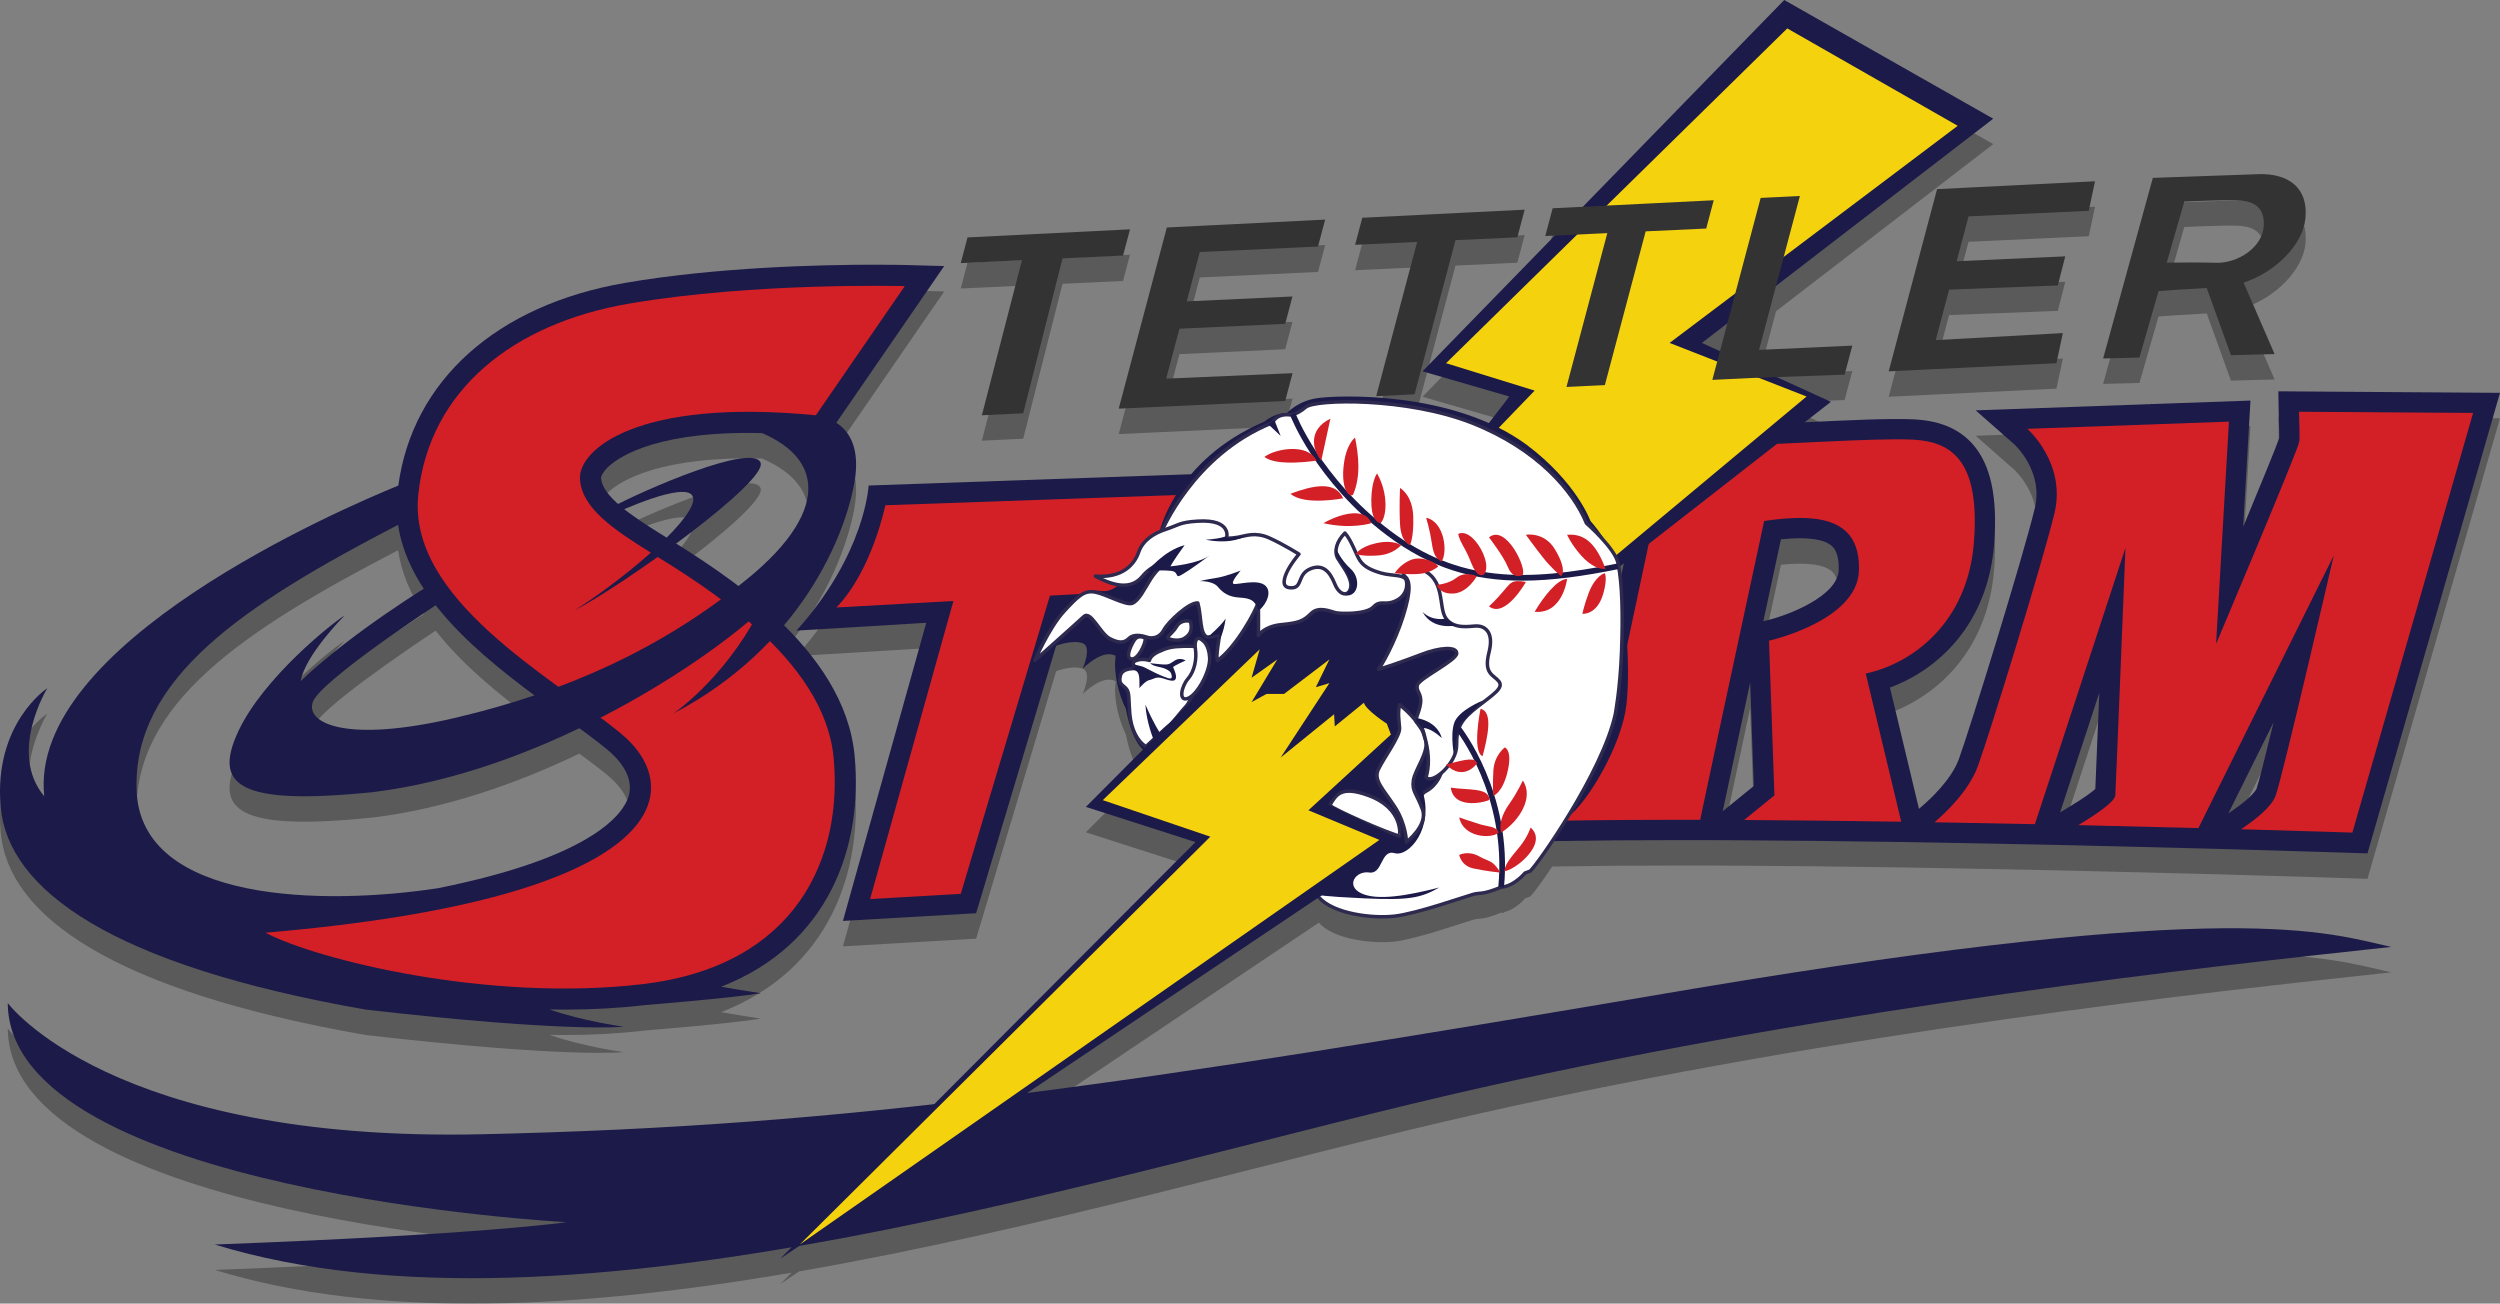
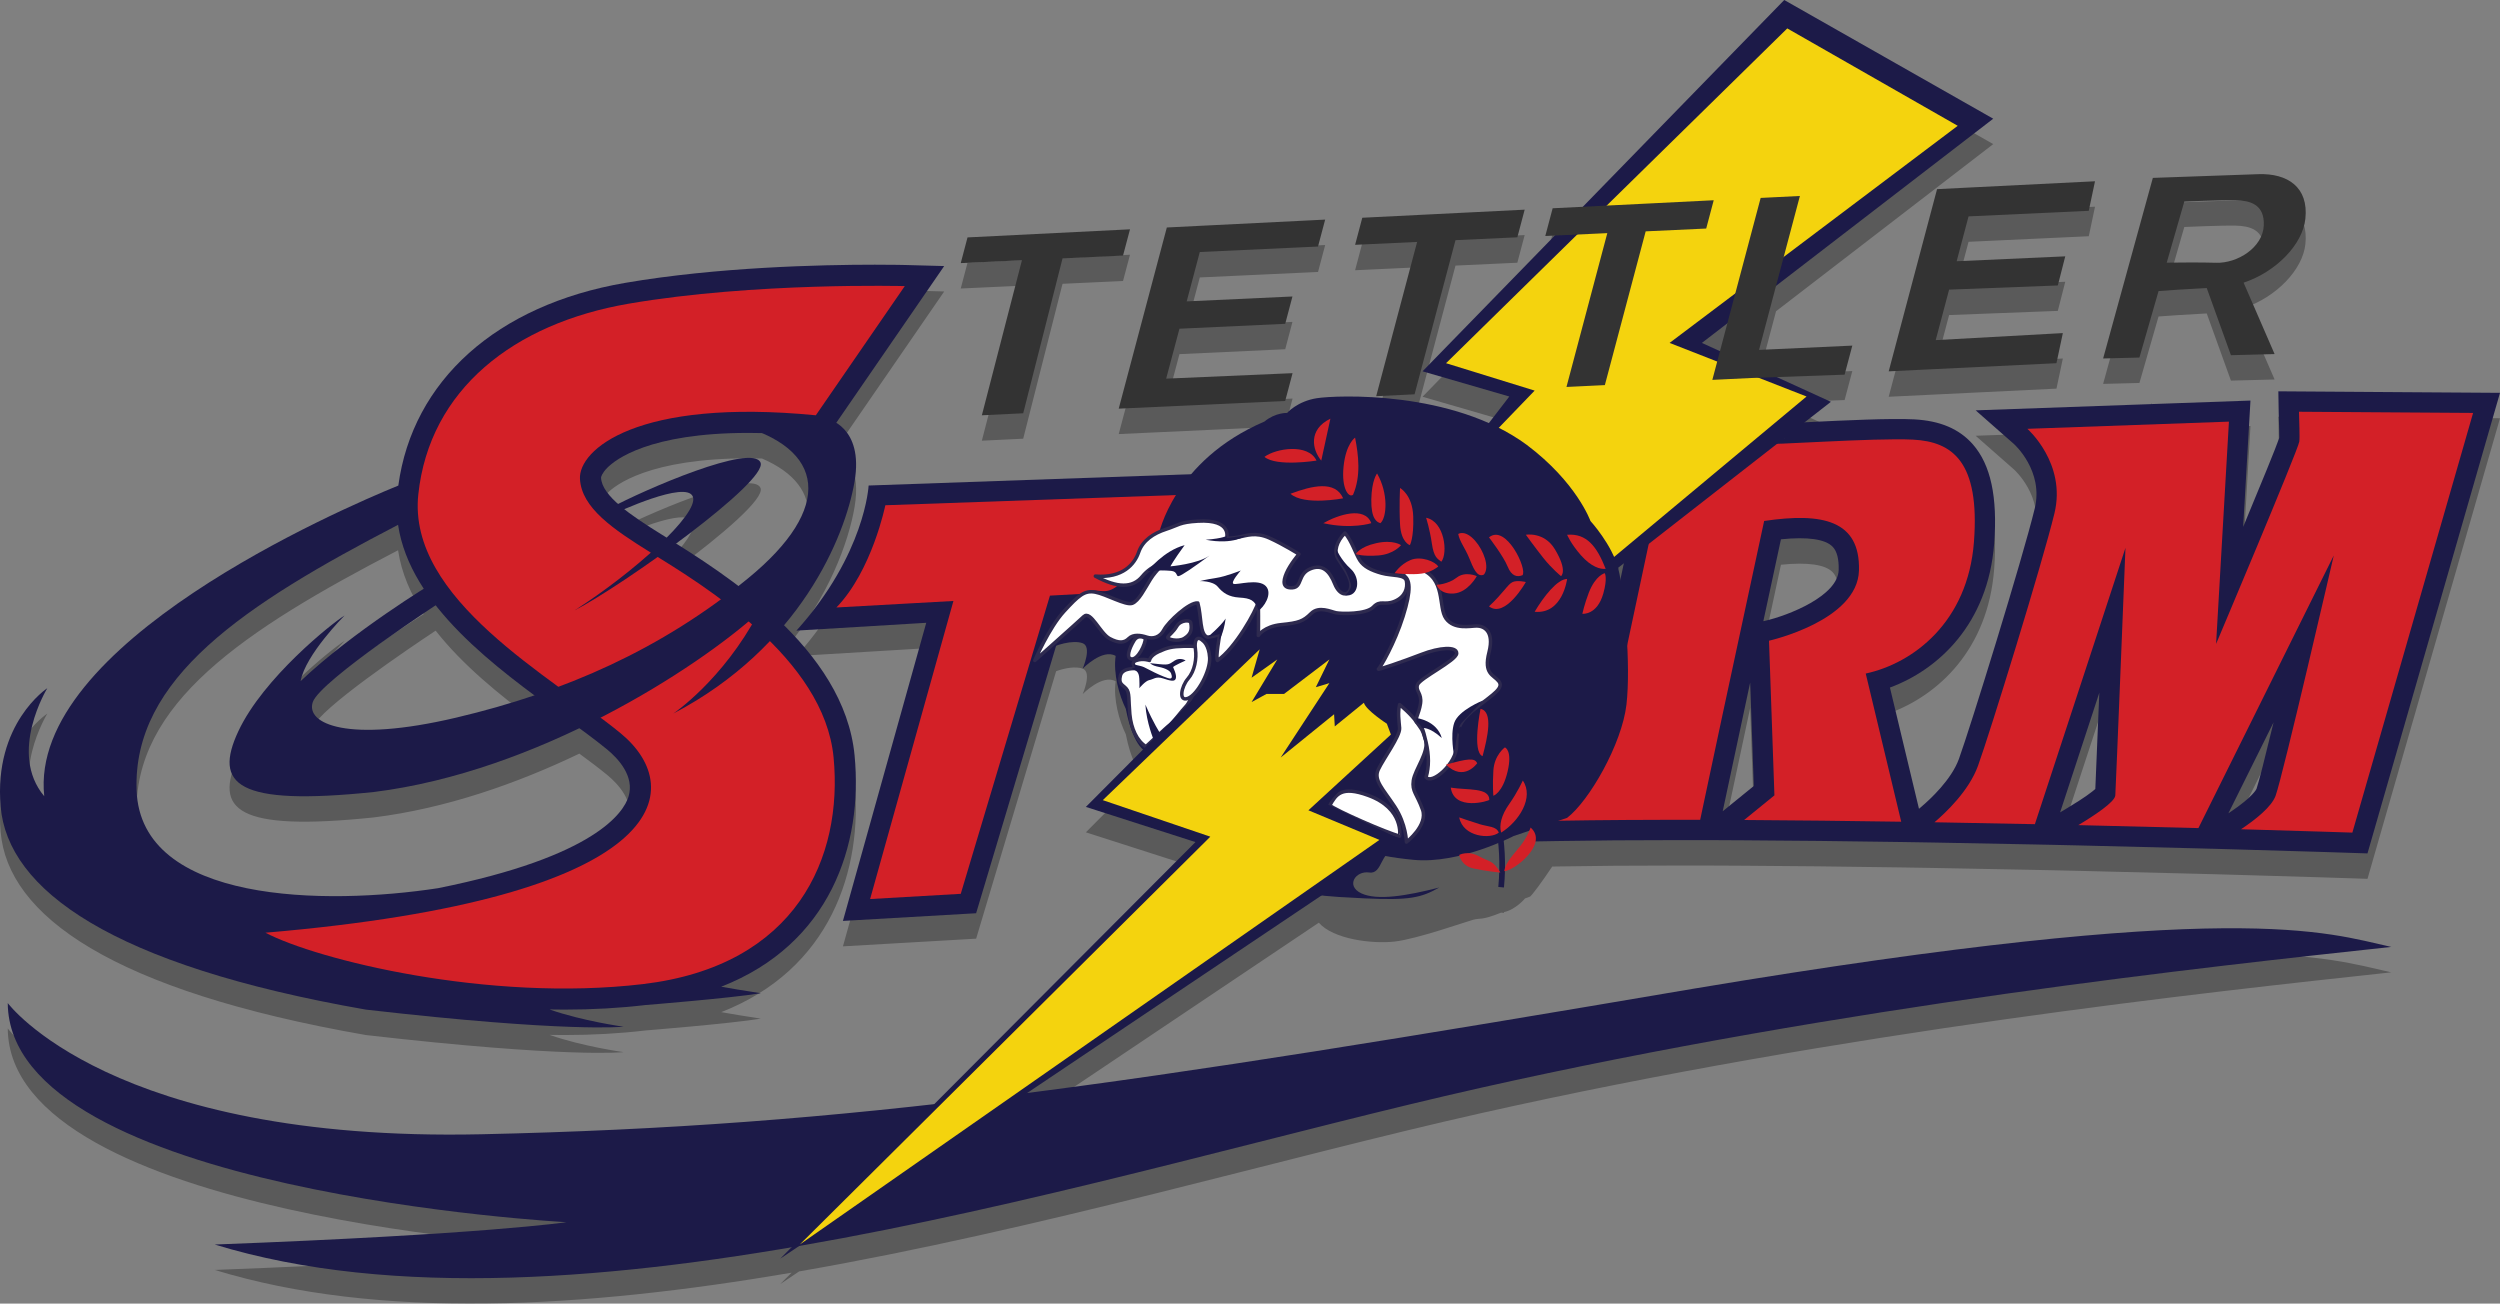
<svg xmlns="http://www.w3.org/2000/svg" version="1.1" id="Layer_2_1_" x="0px" y="0px" width="393.512px" height="205.193px" viewBox="237.544 48 393.512 205.193" enable-background="new 237.544 48 393.512 205.193" xml:space="preserve">
  <rect x="237.544" y="48" width="393.512" height="205.193" fill="#808080" stroke="none" />
  <path opacity="0.3" d="M504.283,207.598c-43.965,7.476-76.52,12.8-105.064,16.446l45.914-30.81c0,0.001,0,0.001,0,0.001  c2.281,2.618,8.422,3.368,11.936,2.969c3.512-0.398,11.178-3.113,12.375-3.434c1.199-0.319,1.199,0.16,4.385-1.117l0,0l0.447,0.042  c0.004-0.043,0.006-0.085,0.01-0.128c1.854-0.395,3.303-2.15,3.303-2.15s0,0,0.799-0.291c0.369-0.309,1.742-2.118,3.482-4.725  l0.805-0.015c5.625-0.1,12.111-0.149,19.283-0.149l5.789,0.008h0.002l4.313,0.023c7.537,0.043,15.846,0.133,24.695,0.268  l2.307,0.037l2.926,0.049c5.377,0.092,10.676,0.193,15.789,0.301l2.365,0.049l0.004-0.001l4.461,0.101  c6.846,0.155,13.234,0.316,18.893,0.466l2.039,0.056v-0.004l4.666,0.133c10.723,0.299,17.502,0.527,17.508,0.527l2.486,0.082  l20.857-72.497l-16.949-0.116l0.012-0.056l-0.027,0.056l-17.926-0.124l0.055,3.272c0.008,0.383,0.023,0.864,0.037,1.377  c0.023,0.787,0.066,2.197,0.053,2.682c-0.459,1.37-2.852,7.214-5.682,14.013l1.15-19.888l-15.578,0.554l0.008-0.157l-0.051,0.16  l-27.635,0.983l6.033,5.305c0.047,0.042,4.705,4.222,3.264,10.154c-1.957,8.041-10.113,34.378-11.93,39.404  c-1.188,3.281-4.535,6.364-5.916,7.538l-0.373,0.317l-4.57-19.085c7.545-2.785,15.443-9.941,16.408-22.691  c0.553-7.296-0.549-12.399-3.363-15.597c-2.139-2.432-5.162-3.714-9.24-3.926c-3.695-0.192-11.068,0.162-16.703,0.436  c-0.18,0.009-0.355,0.017-0.533,0.026l4.137-3.226l-8.527-3.892l10.684-0.381l1.215-4.573l-14.682,0.674l2.676-10.083l34.186-26.308  L518.391,52l-31.701,32.546l-4.752,0.236l-1.158,4.367l1.494-0.069l-20.814,21.369l13.658,3.965l-3.219,4.186  c-11.139-4.95-24.5-4.322-27.082-3.919c-3.066,0.479-4.676,2.318-4.676,2.318s-1.838-0.082-3.566,1.355  c-5.352,2.294-9.025,5.354-11.531,8.29l-50.773,1.781c0,0-0.51,10.77-11.361,22.837l20.432-1.229l-13.115,46.925l20.965-1.208  l12.592-42.101c1.436-0.526,3.133-0.788,4.18-0.403c1.518,0.559,0,4.003,0,4.003s3.115-3.204,5.191-2.006  c-0.4,2.794,0.559,6.228,1.596,8.332c0.809,4.11,1.965,5.754,2.705,6.409l-8.988,9.027l17.248,5.535l-41.121,41.256  c-24.189,2.717-46.256,4.188-71.303,4.736c-58.341,1.278-74.525-20.652-74.525-20.652c0.213,29.809,87.939,34.492,87.939,34.492  s-12.775,1.916-55.362,3.515c25.869,7.919,58.01,6.032,90.799,0.435l-1.795,1.801l2.984-2.004  c37.811-6.556,76.395-17.949,107.143-24.865c57.746-12.988,114.936-19.122,143.467-22.21  C603.719,198.813,589.879,193.277,504.283,207.598z M563.037,179.14l-1.223,0.732l6.172-18.826  c-0.283,6.975-0.533,12.98-0.629,15.146C566.865,176.63,565.686,177.552,563.037,179.14z M588.521,179.873l-0.215,0.142  l7.113-14.324c-1.324,5.462-2.363,9.576-2.688,10.477C592.729,176.181,592.225,177.399,588.521,179.873z M505.428,105.977  l4.012-3.087l-1.164,4.387L505.428,105.977z M492.615,143.167c-0.014-0.072-0.027-0.136-0.039-0.206  c-0.066-0.589-0.146-1.143-0.236-1.663l0.805-0.628L492.615,143.167z M517.873,136.89c4.211-0.429,6.973-0.027,8.131,1.163  c0.684,0.701,1.004,1.934,0.957,3.663c-0.109,4.087-7.906,7.171-11.662,8.022l-0.197,0.043  C515.938,145.893,516.857,141.61,517.873,136.89z M518.412,120.959L518.412,120.959c0.02,0.066,0.047,0.127,0.061,0.196  C518.457,121.089,518.432,121.025,518.412,120.959z M508.707,179.698c0.885-4.184,2.246-10.574,4.322-20.263l0.57,16.286  L508.707,179.698z M295.136,210.92c31.78,3.649,40.563,2.69,40.563,2.69s-6.441-0.884-11.65-2.715  c0.779,0.015,1.563,0.024,2.346,0.024c4.426,0,8.707-0.241,12.729-0.718c0,0,13.271-1.063,18.18-1.861  c-2.664-0.406-4.697-0.748-6.24-1.025c17.154-6.695,22.338-22.33,20.998-36.392c-0.764-8.022-5.434-14.89-11.105-20.501  c7.047-8.381,10.172-17.178,11.102-22.621c0.988-5.794-1.254-8.25-2.877-9.251l16.984-24.671l-6.115-0.167  c0,0-1.793-0.048-4.809-0.048c-8.463,0-24.822,0.372-39.307,2.864c-20.205,3.477-33.447,15.372-35.692,31.903  c-9.113,3.72-58.336,24.969-55.729,48.906c-5.749-6.845,0.479-17.013,0.479-17.013s-8.464,5.537-7.346,18.632  S255.052,203.917,295.136,210.92z M321.662,161.454c-3.988,1.347-8.09,2.507-12.313,3.504c-17.14,4.046-23.741,0.958-22.569-2.449  c1.002-2.916,15.244-12.526,19.338-15.243C310.349,152.668,316.176,157.379,321.662,161.454z M342.328,136.535l-0.588-0.366  c-2.182-1.356-4.268-2.698-5.934-4.019c3.07-1.322,10.059-4.059,10.805-1.949c0.416,1.178-1.299,3.592-4.129,6.43  C342.434,136.6,342.379,136.565,342.328,136.535z M355.297,143.026c-0.506,0.414-1.018,0.81-1.527,1.211  c-3.52-2.68-6.979-4.914-9.797-6.679c7.35-5.436,13.93-11.098,13.285-12.74c-1.186-2.86-15.736,3.158-22.428,6.509  c-1.58-1.402-2.609-2.78-2.68-4.125c-0.006-0.144,0.166-0.737,0.971-1.558c1.262-1.291,6.594-5.502,22.232-5.502  c0.695,0,1.41,0.012,2.133,0.029C367.719,124.563,367.346,133.159,355.297,143.026z M300.202,134.611  c0.532,3.576,1.992,6.925,4.042,10.056c-3.359,2.114-12.684,8.188-19.381,14.542c0.746-4.152,6.92-10.327,6.92-10.327  c-1.917,1.17-12.775,9.793-16.715,18.205c-3.938,8.41-0.319,11.818,21.293,9.582c11.351-1.406,22.555-5.336,32.377-10.047  c1.598,1.174,3.096,2.301,4.373,3.35c1.686,1.388,4.365,4.195,3.359,7.434c-0.766,2.46-5.184,9.422-29.964,14.397  c-17.638,2.707-46.822,2.46-47.461-15.401C258.417,158.797,275.895,147.231,300.202,134.611z M413.635,116.324l6.471-24.363  l1.104-4.154l6.301-0.314l16.662-0.829l1.959-0.097l-1.125,4.241l-1.959,0.091l-6.35,0.294l-10.299,0.477l-2.063,7.77l16.646-0.771  l-1.139,4.302l-16.648,0.771l-2.09,7.858L441,110.738l-1.162,4.379L413.635,116.324z M460.605,90.083l-9.762,0.453l1.131-4.262  l9.771-0.486l6.047-0.301l9.742-0.485l-1.154,4.351l-9.734,0.452l-6.443,24.263l-6.041,0.293L460.605,90.083z M547.404,86.06  l-1.873,7.061l17.094-0.77l-1.172,4.584l-17.109,0.655l-2.109,7.947l20.012-1.106l-1.006,4.741l-20.23,0.981l-6.176,0.299  l1.213-4.571l5.184-19.533l1.217-4.576l6.178-0.308l18.684-0.929l-0.984,4.649L547.404,86.06z M398.402,92.967l-9.631,0.446  l1.064-4.044l25.576-1.272l-1.098,4.134l-9.521,0.44l-6.191,24.382l-6.508,0.314L398.402,92.967z M577.311,97.815  c1.572-0.12,4.189-0.302,7.584-0.477l3.809,10.572l6.873-0.177l-4.879-11.241c5.162-1.716,9.295-6.036,9.723-10.051  c0.533-5.004-2.82-7.186-7.4-7.026C588.441,79.575,576.412,80,576.412,80l-7.826,28.426l5.713-0.146L577.311,97.815z   M581.363,83.727c0,0,6.016-0.267,8.092-0.213s4.578,0.532,4.418,3.992s-4.152,5.962-7.506,5.855  c-2.424-0.077-5.982-0.042-7.771-0.017L581.363,83.727z" />
  <path fill="#1C1A48" d="M238.764,205.886c0,0,16.184,21.931,74.525,20.652c58.34-1.277,100.498-7.554,190.994-22.94  c85.596-14.32,99.436-8.784,109.656-6.549c-28.531,3.088-85.721,9.222-143.467,22.21c-57.748,12.988-143.131,41.775-199.131,24.634  c42.586-1.599,55.362-3.515,55.362-3.515S238.977,235.694,238.764,205.886z" />
  <path fill="#1C1A48" d="M342.328,132.535l-0.588-0.366c-4.969-3.089-9.439-6.101-9.59-8.967c-0.006-0.144,0.166-0.737,0.971-1.558  c1.262-1.291,6.594-5.502,22.232-5.502c3.191,0,6.652,0.179,10.285,0.532l1.949,0.189l18.576-26.983l-6.115-0.167  c0,0-1.793-0.048-4.809-0.048c-8.463,0-24.822,0.372-39.307,2.864c-20.205,3.477-33.447,15.372-35.692,31.903  c-9.113,3.72-58.336,24.969-55.729,48.906c-5.749-6.845,0.479-17.013,0.479-17.013s-8.464,5.537-7.346,18.632  s17.406,24.96,57.49,31.963c31.78,3.649,40.563,2.69,40.563,2.69s-6.441-0.884-11.65-2.715c0.779,0.015,1.563,0.024,2.346,0.024l0,0  c4.426,0,8.707-0.241,12.729-0.718c0,0,13.271-1.063,18.18-1.861c-2.664-0.406-4.697-0.748-6.24-1.025  c17.154-6.695,22.338-22.33,20.998-36.392C370.449,149.998,351.455,138.202,342.328,132.535z M259.045,172.401  c-0.629-17.604,16.85-29.17,41.156-41.791c1.889,12.687,15.439,22.511,25.662,29.914c2.688,1.948,5.227,3.787,7.248,5.447  c1.686,1.388,4.365,4.195,3.359,7.434c-0.766,2.46-5.184,9.422-29.964,14.397C288.869,190.51,259.684,190.263,259.045,172.401z" />
  <path fill="#1C1A48" d="M614.107,109.718l0.012-0.056l-0.027,0.056l-17.926-0.124l0.055,3.272c0.008,0.383,0.023,0.864,0.037,1.377  c0.023,0.787,0.066,2.197,0.053,2.682c-0.459,1.37-2.852,7.214-5.682,14.013l1.15-19.888l-15.578,0.554l0.008-0.157l-0.051,0.16  l-27.635,0.983l6.033,5.305c0.047,0.042,4.705,4.222,3.264,10.154c-1.957,8.041-10.113,34.378-11.93,39.404  c-1.188,3.281-4.535,6.364-5.916,7.538l-0.373,0.317l-4.57-19.085c7.545-2.785,15.443-9.941,16.408-22.691  c0.553-7.296-0.549-12.399-3.363-15.597c-2.139-2.432-5.162-3.714-9.24-3.926c-3.695-0.192-11.068,0.162-16.703,0.436  c-2.76,0.133-5.143,0.25-6.146,0.25c-0.248-0.053-0.514-0.082-0.793-0.082c-1.578,0-9.623,1.387-13.008,1.983l-1.406,0.247  l-5.201,8.382l-5.715,26.878c-1.615,2.865-5.039,10.881-10.215,23.909l-1.768,4.456l4.793-0.084  c5.625-0.1,12.111-0.149,19.283-0.149l5.789,0.008h0.002l4.313,0.023c7.537,0.043,15.846,0.133,24.695,0.268l2.307,0.037  l2.926,0.049c5.377,0.092,10.676,0.193,15.789,0.301l2.365,0.049l0.004-0.001l4.461,0.101c6.846,0.155,13.234,0.316,18.893,0.466  l2.039,0.056v-0.004l4.666,0.133c10.723,0.299,17.502,0.527,17.508,0.527l2.486,0.082l20.857-72.497L614.107,109.718z   M517.873,132.89c4.211-0.429,6.973-0.027,8.131,1.163c0.684,0.701,1.004,1.934,0.957,3.663c-0.109,4.087-7.906,7.171-11.662,8.022  l-0.197,0.043C515.938,141.893,516.857,137.61,517.873,132.89z M518.473,117.155c-0.15-0.656-0.506-1.28-1.045-1.746  C517.918,115.825,518.314,116.416,518.473,117.155z M508.707,175.698c0.885-4.184,2.246-10.574,4.322-20.263l0.57,16.286  L508.707,175.698z M563.037,175.14l-1.223,0.732l6.172-18.826c-0.283,6.974-0.533,12.98-0.629,15.145  C566.865,172.63,565.686,173.552,563.037,175.14z M588.521,175.873l-0.215,0.142l7.113-14.324  c-1.324,5.462-2.363,9.576-2.688,10.477C592.729,172.181,592.225,173.399,588.521,175.873z" />
  <path fill="#1C1A48" d="M362.908,147.261l20.432-1.229l-13.115,46.925l20.965-1.208l14.037-46.932  c19.641-1.086,21.186-1.159,21.186-1.161l2.523-0.005l5.014-21.322l-59.68,2.094C374.27,124.424,373.76,135.193,362.908,147.261z" />
  <path fill="#D32027" d="M548.254,133.293c0.957-12.653-3.406-15.772-9.582-16.092c-6.174-0.319-23.316,0.958-23.316,0.639  s-12.615,1.902-12.615,1.902l-4.152,6.695l-5.703,26.812c0,0-1.324,1.427-10.266,23.943c6.863-0.119,14.51-0.162,22.539-0.146  c1.469-6.966,4.363-20.547,10.07-47.042c9.154-1.354,15.139-0.134,14.926,7.796c-0.213,7.931-14.16,11.053-14.16,11.053  l0.852,24.342l-4.768,3.878c8.098,0.046,16.465,0.144,24.727,0.27c-1.182-4.939-2.947-12.3-5.586-23.323  C538.672,152.408,547.295,145.946,548.254,133.293z" />
  <path fill="#D32027" d="M599.416,112.811c0.023,1.369,0.148,4.035,0.047,4.708c-0.215,1.385-13.096,31.834-13.096,31.834  l2.021-34.985l-31.725,1.13c0,0,6.176,5.43,4.26,13.307c-1.916,7.878-10.115,34.44-12.031,39.737  c-1.42,3.928-5.061,7.369-6.854,8.887c5.385,0.092,10.688,0.193,15.807,0.301l14.258-43.495c0,0-1.49,37.254-1.598,38.961  c-0.064,1.035-3.291,3.163-5.826,4.683c6.852,0.155,13.244,0.315,18.906,0.467l21.307-42.916c0,0-7.984,34.577-9.156,37.825  c-0.635,1.762-3.213,3.786-5.441,5.273c10.734,0.301,17.523,0.529,17.523,0.529l19.004-66.06L599.416,112.811z" />
  <path fill="#D32027" d="M369.199,143.62c6.951-0.387,13.055-0.726,18.418-1.024l-13.113,46.917l14.268-0.821l14.039-46.938  c23.305-1.29,23.596-1.29,23.596-1.29l3.479-14.794l-52.986,1.859C376.898,127.528,374.824,137.802,369.199,143.62z" />
  <path fill="#D32027" d="M339.984,134.99c-5.963-3.709-10.914-7.063-11.152-11.614c-0.24-4.551,8.941-12.75,37.129-10.009  l13.998-20.333c0,0-23.66-0.639-43.463,2.769c-18.074,3.11-31.352,13.498-33.109,30.021c-1.756,16.523,21.08,28.746,31.832,37.583  c10.754,8.836,7.881,25.977-55.892,31.406c8.092,4.258,35.132,10.965,59.406,8.09c24.273-2.874,31.512-20.014,30.023-35.664  C367.266,151.589,348.225,140.114,339.984,134.99z" />
  <polygon fill="#1C1A48" points="551.287,66.685 518.391,48 461.459,106.448 475.117,110.413 470.348,116.616 481.66,139.904   489.645,139.4 525.736,111.247 505.428,101.977 " />
  <polygon fill="#F4D30E" points="465.156,105.17 518.869,52.472 545.697,67.802 500.346,101.977 521.904,110.413 489.836,137.145   471.971,116.882 479.105,109.482 " />
  <polygon fill="#333333" points="444.172,82.664 427.51,83.492 421.209,83.807 420.105,87.961 413.635,112.324 439.838,111.117   441,106.738 421.105,107.6 423.195,99.741 439.844,98.97 440.982,94.668 424.336,95.439 426.398,87.669 426.398,87.669   436.697,87.192 443.047,86.898 445.006,86.807 446.131,82.566 " />
  <polygon fill="#333333" points="461.746,81.788 451.975,82.274 450.844,86.536 460.605,86.083 454.162,110.361 460.203,110.067   466.646,85.804 476.381,85.353 477.535,81.002 467.793,81.487 " />
  <polygon fill="#333333" points="566.324,81.183 567.309,76.533 548.625,77.462 542.447,77.771 541.23,82.347 536.047,101.879   534.834,106.451 541.01,106.151 561.24,105.17 562.246,100.43 542.234,101.536 544.344,93.589 561.453,92.934 562.625,88.35   545.531,89.12 547.404,82.06 " />
  <polygon fill="#333333" points="497.754,79.996 491.709,80.296 481.938,80.782 480.779,85.149 490.541,84.696 484.113,108.909   490.156,108.617 496.582,84.416 506.109,83.974 507.291,79.52 " />
  <polygon fill="#333333" points="519.662,83.346 520.857,78.846 514.68,79.153 513.49,83.632 507.074,107.795 513.25,107.496   527.893,106.974 529.107,102.401 514.426,103.075 " />
  <polygon fill="#333333" points="415.412,84.096 389.836,85.369 388.771,89.413 398.402,88.967 392.094,113.367 398.602,113.053   404.793,88.671 414.314,88.23 " />
  <path fill="#333333" d="M593.02,75.415C588.441,75.575,576.412,76,576.412,76l-7.826,28.426l5.713-0.146l3.012-10.465  c1.572-0.12,4.189-0.302,7.584-0.477l3.809,10.572l6.873-0.177l-4.879-11.241c5.162-1.716,9.295-6.036,9.723-10.051  C600.953,77.438,597.6,75.255,593.02,75.415z M586.367,89.361c-2.424-0.077-5.982-0.042-7.771-0.017l2.768-9.617  c0,0,6.016-0.267,8.092-0.213s4.578,0.532,4.418,3.992S589.721,89.468,586.367,89.361z" />
  <path fill="#1C1A48" d="M418.174,166.413c0,0-2.148-0.346-3.426-6.839c-1.037-2.104-1.996-5.537-1.596-8.332  c-2.076-1.198-5.191,2.006-5.191,2.006s1.518-3.444,0-4.003c-1.516-0.559-4.416,0.229-5.869,1.235  c2.916-6.238,7.279-7.463,7.279-7.463s-1.543-1.995,0-2.076c1.545-0.08,2.469,0.719,4.441-1.038  c1.975-1.757,4.654-2.353,4.654-2.353l1.463-5.397c0,0,2.299-11.653,16.645-17.801c1.729-1.437,3.566-1.355,3.566-1.355  s1.609-1.839,4.676-2.318c3.068-0.479,21.355-1.278,33.051,7.346c7.865,5.909,10.021,11.979,10.021,11.979s3.441,3.755,4.398,7.579  c0.959,3.82,1.99,15.096,1.271,21.324c-0.719,6.228-5.906,15.218-9.344,17.829l-8.426,2.865c0,0-8.529,4.457-15.781,3.738  s-8.529-1.676-16.355-5.589c-7.824-3.913-13.949-5.775-13.949-5.775L418.174,166.413z" />
-   <path fill="#FFFFFF" stroke="#2E2A4F" stroke-width="0.55" stroke-linecap="round" stroke-linejoin="round" stroke-miterlimit="10" d="  M491.801,160.425c-1.996,9.103-12.297,23.769-13.414,24.701c-0.799,0.291-0.799,0.291-0.799,0.291s-1.689,2.076-3.76,2.236  c-3.186,1.277-3.186,0.798-4.385,1.117c-1.197,0.32-8.863,3.035-12.375,3.434c-3.514,0.399-9.654-0.351-11.936-2.969  c-2.277-2.7,2.033-3.285,3.791-4.109c1.756-0.826,2.074-0.527,4.551-2.833c2.475-2.306,4.152-3.663,6.068-5.26  s0.738-3.581,2.484-4.507c1.748-0.923,2.336-2.799,2.336-2.799s0.742-3.035,0.793-4.213c0.055-1.178,1.57-5.94,1.57-5.94  s4.475-9.599,2.877-10.802c-1.598-1.203,0.389,1.268-3.158-1.525c-3.549-2.792-4.986-4.948-4.986-4.948s-0.99-1.907-2.533-1.832  c-1.539,0.075-6.529,0.816-7.564,0.952c-1.039,0.136-3.225,1.758-6.545,0.959c-3.318-0.798-6.102-1.252-9.387-2.475  c-3.287-1.223-6.381-2.103-6.381-2.103l-8.754-5.901c0,0,4.99-12.358,17.555-17.361c0.746-1.597,2.75-1.228,2.75-1.228  s0.977,0.056,2.467-1.221c1.49-1.278,15.922-1.571,26.221,2.501c10.297,4.072,15.934,10.757,17.963,15.757  c0,0,4.684,4.097,5.004,6.44c0.637,3.194,0.742,7.877,0.531,13.734C492.572,156.38,491.801,160.425,491.801,160.425z" />
  <path fill="#1C1A48" d="M444.852,188.851c0.318,0,0.508,0.24,7.52,0.559c7.012,0.32,8.85-0.073,11.723-1.714  c-5.109,1.315-9.82,2.099-12.297,0.908c-2.475-1.19-0.877-3.585,1.277-3.267c2.156,0.32,1.758-3.692,3.994-3.044  c2.234,0.649,6.227-3.972,4.391-9.767c-2.715,0.515-6.967,3.539-6.967,3.539s-3.813,1.154-6.207,3.537  c-2.396,2.381-4.871,3.568-5.352,4.213C442.455,184.459,444.852,188.851,444.852,188.851z" />
  <path fill="#FFFFFF" stroke="#2E2A4F" stroke-width="0.55" stroke-linecap="round" stroke-linejoin="round" stroke-miterlimit="10" d="  M424.969,146c0.25,1.24-0.053,1.88-1.01,2.483c-0.959,0.604-2.77,0.125-2.611-0.195c0.16-0.319,0.854-0.749,1.438-1.731  C423.371,145.573,424.879,145.561,424.969,146z" />
  <path fill="#FFFFFF" stroke="#2E2A4F" stroke-width="0.55" stroke-linecap="round" stroke-linejoin="round" stroke-miterlimit="10" d="  M417.834,148.483c0,0.923-1.152,3.325-2.145,3.241c-0.994-0.083-0.357-1.718,0.336-2.87  C416.717,147.703,417.834,148.483,417.834,148.483z" />
  <path fill="#FFFFFF" stroke="#2E2A4F" stroke-width="0.55" stroke-linecap="round" stroke-linejoin="round" stroke-miterlimit="10" d="  M417.922,165.515c-1.416-0.885-2.322-2.802-2.535-5.09c-0.211-2.288,0-3.406-0.586-4.044c-0.584-0.639-1.223-0.694-0.904-2.024  c0.32-1.33,2.502-1.107,2.502-1.107s-1.064-0.916,0-1.288c1.064-0.372,2.076,0,2.076,0s0.055-0.746,1.438-1.385  c1.383-0.639,2.123-0.798,3.939-0.851c1.816-0.053,2.291,0.052,2.555,0.639c0.268,0.586,0.479,1.564,0.32,2.885  c-0.16,1.32-1.795,5.225-2.459,5.891c-0.664,0.666-2.174,2.722-2.6,2.989C421.244,162.394,417.922,165.515,417.922,165.515z" />
  <path fill="#1C1A48" d="M419.168,164.524c0,0-1.174-2.77-1.334-5.616c1.334,3.062,2.268,4.419,2.268,4.419L419.168,164.524z" />
  <path fill="#FFFFFF" stroke="#2E2A4F" stroke-width="0.55" stroke-linecap="round" stroke-linejoin="round" stroke-miterlimit="10" d="  M426.885,148.854c-0.906-0.886-1.383-0.087-1.17,1.35s-0.107,3.406-1.172,4.631c-1.064,1.225-1.533,3.684,0,3.086  c1.531-0.596,3.516-4.312,3.408-6.388C427.844,149.458,426.885,148.854,426.885,148.854z" />
  <path fill="#FFFFFF" stroke="#2E2A4F" stroke-width="0.55" stroke-linecap="round" stroke-linejoin="round" stroke-miterlimit="10" d="  M452.916,173.196c-4.238-1.548-5.076-0.15-6.055,1.575c0.895,0.772,8.996,4.338,10.986,4.831  C457.848,179.603,458.584,175.269,452.916,173.196z" />
  <path fill="#FFFFFF" stroke="#2E2A4F" stroke-width="0.55" stroke-linecap="round" stroke-linejoin="round" stroke-miterlimit="10" d="  M457.848,158.908c-0.301,1.356-0.096,2.433,0,3.691c0.098,1.259-2.574,4.853-3.355,6.528c-0.777,1.678,0.742,3.035,2.576,5.829  c1.836,2.795,1.857,5.589,1.857,5.589s3.412-2.635,2.533-5.109c-0.879-2.476-1.703-2.848-1.451-4.578  c0.254-1.73,2.49-4.502,1.93-6.381c-0.557-1.878-0.635-1.627-1.438-2.84C459.703,160.425,457.848,158.908,457.848,158.908z" />
  <path fill="#FFFFFF" stroke="#2E2A4F" stroke-width="0.55" stroke-linecap="round" stroke-linejoin="round" stroke-miterlimit="10" d="  M458.396,138.542c1.146,0.564,1.334,2.241,0,6.473c-1.328,4.231-3.57,8.064-3.887,8.304c-0.316,0.239,3.916-1.198,6.789-2.316  c2.875-1.118,5.564-1.277,5.537-0.16c-0.027,1.118-5.848,3.913-6.172,4.951c-0.322,1.038,0.715,1.277,0.477,2.954  c-0.24,1.677-1.111,2.715-0.477,3.034c0.635,0.32,0.877,0.959,1.354,3.034c0.48,2.076,0.482,3.913,0,5.51  c0.879,1.277,4.846-2.155,4.811-5.03s0.75-4.072,3.305-6.069c2.553-1.996,4.154-2.954,3.328-3.992  c-0.822-1.038-2.418-1.118-1.541-4.551c0.877-3.433-0.877-4.152-1.918-4.152c-1.037,0-3.539,0.612-4.846-1.17  c-1.303-1.784,0.055-6.412-4.176-7.81C458.904,137.03,458.396,138.542,458.396,138.542z" />
  <path fill="#1C1A48" d="M466.445,161.782c-0.674,1.996,0,5.223,0,5.223s0.363-4.443,1.162-5.232s3.328-3.503,3.328-3.503  S467.119,159.786,466.445,161.782z" />
  <path fill="#FFFFFF" stroke="#2E2A4F" stroke-width="0.55" stroke-linecap="round" stroke-linejoin="round" stroke-miterlimit="10" d="  M426.086,130.031c-2.916,0.169-3.033,0.639-5.002,1.277c-1.971,0.639-3.674,1.757-4.313,3.62c-0.639,1.862-2.504,4.108-6.814,3.757  c3.461,1.885,5.854,1.916,7.398,0.037c1.545-1.878,3.729-2.303,3.729-2.303s-1.492,1.223-2.451,2.767  c-0.957,1.544-1.863,3.407-2.873,3.78c-1.012,0.372-4.1-1.437-5.803-1.756c-1.703-0.32-2.607,0.479-4.949,3.034  c-2.344,2.555-4.58,7.718-4.58,7.718s6.654-5.909,7.721-6.919c1.063-1.012,2.555,2.661,4.045,3.459s2.344,0.692,3.033,0  c0.691-0.692,1.865-0.533,2.824-0.213c0.957,0.319,2.074,0.054,2.713-1.17c0.641-1.225,3.992-4.365,5.322-4.206  c0.588,2.022,0.268,5.057,1.545,5.376c1.543-0.16,1.916-0.479,1.916-0.479s-0.693,3.779-0.373,4.152  c2.77-1.863,6.123-7.825,6.441-9.263c0.053,3.407,0,5.324,0,5.324s0.904-1.437,3.619-1.703c2.715-0.267,3.461-0.533,4.686-1.756  c1.223-1.225,3.139-0.267,3.938-0.107s4.738,0.267,5.857-0.904c1.117-1.172,1.703-0.213,3.354-0.905  c1.648-0.693,2.063-2.065,1.857-3.176c-0.201-1.113-2.283-0.779-3.934-1.25c-1.65-0.471-2.768-1.033-3.406-2.016  c-0.639-0.983-1.295-3.126-2.344-4.303c-1.33,1.324-1.756,2.92-1.117,4.011c0.639,1.091,2.26,3.008,2.035,4.499  c-0.227,1.49-1.717,1.49-2.516-0.506c-0.797-1.996-1.916-3.19-3.885-2.353c-1.971,0.836-1.225,2.858-2.77,2.964  c-1.541,0.107-1.545-0.918-0.957-2.296c0.586-1.377,1.971-2.999,1.971-2.999s-2.395-1.518-4.631-2.53  c-2.236-1.01-3.703-0.349-4.928-0.137c-1.227,0.213-1.834,0.147-1.834,0.147S431.57,129.711,426.086,130.031z" />
  <path fill="#1C1A48" d="M426.406,139.47c0,0,1.066-0.285,2.555-0.497c1.49-0.213,3.885-1.172,3.885-1.172s-1.703,1.916-1.117,2.103  s3.887-0.878,5.059,0.347c1.17,1.224-0.41,3.479-1.154,3.833c-0.551-1.65-1.295-1.917-2.998-2.023  c-1.705-0.106-2.607-0.745-3.406-1.703C428.43,139.399,426.406,139.47,426.406,139.47z" />
  <path fill="#1C1A48" d="M477.172,139.4c-7.666,0-14.416-1.932-21.332-7.143c-11.232-8.462-15.203-18.842-15.24-18.945l0.838-0.314  c0.037,0.103,3.928,10.248,14.941,18.545c10.824,8.157,21.299,8.069,35.732,5.163l0.176,0.878  C486.758,138.697,481.797,139.4,477.172,139.4z" />
  <path fill="#1C1A48" d="M474.275,187.695l-0.893-0.085c1.396-14.486-6.574-24.568-6.656-24.669l0.695-0.562  C467.506,162.483,475.707,172.834,474.275,187.695z" />
  <path fill="#1C1A48" d="M457.068,162.638l-2.611-6.153c0,0-4.898-8.197-6.068-8.197l-15.223,1.917l-24.701,24.806l17.248,5.535  l-65.367,65.582l98.051-65.793l-11.922-5.75L457.068,162.638z" />
  <path fill="#F4D30E" d="M456.48,163.619l-0.639-1.703c0,0-3.299-2.13-3.617-3.3c-4.58,3.725-4.58,3.725-4.58,3.725l-0.107-1.916  l-8.408,6.814l7.666-11.711l-2.131,0.639l2.131-4.365l-7.135,5.429h-2.766l-2.344,1.278l4.045-6.707l-4.045,2.874l1.277-4.471  l-24.699,23.742l16.926,5.75l-64.621,64.196l91.238-63.688l-11.178-4.66L456.48,163.619z" />
  <path fill="#D32027" d="M469.736,133.117c1.313,1.485,2.342,4.152,1.385,5.322c-1.119,0.533-1.705-1.118-2.344-2.66  c-0.639-1.545-1.49-2.555-1.701-3.728C467.076,132.052,468.139,131.308,469.736,133.117z" />
  <path fill="#D32027" d="M471.92,132.586c0,0,2.287,2.979,2.926,4.576c0.639,1.597,1.545,1.694,2.344,1.38  C477.988,137.589,474.582,130.402,471.92,132.586z" />
  <path fill="#D32027" d="M477.721,132.174c0,0,1.33,1.849,2.715,3.606c1.385,1.756,2.822,2.905,2.822,2.905s1.1-0.782-0.959-4.215  C480.609,131.649,477.721,132.174,477.721,132.174z" />
  <path fill="#D32027" d="M484.215,132.174c0,0,0.588,1.43,2.184,3.237c1.598,1.806,3.035,2.231,3.885,2.125  C488.898,134.023,487.305,131.925,484.215,132.174z" />
  <path fill="#D32027" d="M462.018,129.498c0,0,0.586,1.81,0.906,4.046s0.906,2.396,1.49,2.875  C465.479,135.087,464.947,130.083,462.018,129.498z" />
  <path fill="#D32027" d="M457.918,124.813c0,0-0.158,2.927,0,5.749c0.16,2.822,1.545,3.248,1.545,3.248s0.639-1.064,0.531-4.498  C459.891,125.878,457.918,124.813,457.918,124.813z" />
  <path fill="#D32027" d="M454.301,122.525c0,0-0.852,1.063-0.906,4.097c-0.053,3.034,0.854,3.568,1.438,3.728  C455.846,129.444,456.109,125.665,454.301,122.525z" />
  <path fill="#D32027" d="M450.84,116.882c0,0-1.438,0.958-1.809,4.525c-0.375,3.565,0.85,5.003,1.488,4.471  C451.797,122.95,451.373,119.597,450.84,116.882z" />
  <path fill="#D32027" d="M446.955,113.901c0,0-1.174,5.429-1.438,6.6C444.08,118.798,443.441,115.604,446.955,113.901z" />
  <path fill="#D32027" d="M444.771,120.501c0,0-6.281,1.012-8.197-0.585C438.33,118.585,443.441,117.733,444.771,120.501z" />
  <path fill="#D32027" d="M490.145,138.22c0,0-1.457,0.322-2.523,3.094c-0.68,1.779-1.01,3.301-1.01,3.301s2.322,0.262,3.301-3.194  C490.604,138.974,490.145,138.22,490.145,138.22z" />
  <path fill="#D32027" d="M484.215,139.133c0,0-0.689,5.589-5.109,5.163C480.49,141.953,482.674,139.133,484.215,139.133z" />
  <path fill="#D32027" d="M477.721,139.612c0,0-3.246,5.801-5.801,3.833c2.234-2.076,2.979-3.513,3.725-3.833  S477.721,139.612,477.721,139.612z" />
  <path fill="#D32027" d="M470.002,138.685c0,0-1.385,2.574-3.619,2.735c-2.236,0.161-2.715-1.367-2.715-1.367  s1.811-0.068,3.168-1.134C468.193,137.855,470.002,138.685,470.002,138.685z" />
  <path fill="#D32027" d="M457.068,138.22c0,0,0.85-1.377,2.502-2.068c1.65-0.691,3.939,0.258,4.363,1.034  c-1.01,0.723-1.945,1.182-3.926,1.191C458.025,138.387,457.068,138.22,457.068,138.22z" />
  <path fill="#D32027" d="M458.078,133.81c0,0-1.123,1.431-3.568,1.621c-2.445,0.19-3.563-0.209-3.563-0.209s0.586-1.146,3.246-1.73  C456.855,132.905,458.078,133.81,458.078,133.81z" />
  <path fill="#D32027" d="M453.393,130.35c0,0-3.084,1.01-7.557,0C448.178,129.019,452.379,127.635,453.393,130.35z" />
  <path fill="#D32027" d="M448.961,126.438c0,0-6.158,1.198-8.287-0.719C444.08,124.441,447.719,123.589,448.961,126.438z" />
  <path fill="#D32027" d="M474.42,165.643c0,0-1.65,1.171-1.811,3.619c-0.158,2.449,0,3.993,0,3.993s1.438-0.428,2.236-3.807  C475.645,166.067,474.42,165.643,474.42,165.643z" />
  <path fill="#D32027" d="M477.242,170.858c0,0-0.842,1.863-2.125,3.674c-1.281,1.811-1.613,3.354-1.289,4.525  C476.654,177.3,479.049,173.507,477.242,170.858z" />
  <path fill="#D32027" d="M478.467,178.259c0,0-0.426,1.383-1.598,2.874c-1.172,1.489-2.342,2.607-2.555,3.993  C475.789,185.126,481.395,180.813,478.467,178.259z" />
  <path fill="#D32027" d="M471.971,173.894c0,0.168-5.533,1.861-6.068-1.917C468.51,172.401,471.971,171.923,471.971,173.894z" />
  <path fill="#D32027" d="M470.586,159.574c0,0-1.385,6.759,0.32,7.452C471.705,164.046,472.609,160,470.586,159.574z" />
  <path fill="#D32027" d="M470.059,168.144c0,0-2.08,2.98-4.902,0.214C468.566,167.399,469.684,167.253,470.059,168.144z" />
  <path fill="#D32027" d="M467.232,176.661c0,0,1.811,0.639,3.195,1.064s2.662,0.319,3.033,1.332  C472.184,180.121,467.834,179.783,467.232,176.661z" />
  <path fill="#D32027" d="M467.232,182.57c0,0,0.268,1.702,2.236,2.128c1.971,0.428,4.012,0.639,4.242,0.639  c-1.26-2.021-1.635-1.597-3.363-2.555C468.617,181.824,467.232,182.57,467.232,182.57z" />
  <path fill="#1C1A48" d="M433.619,132.301c0,0-1.836,1.507-6.307,0.656c2.926-0.212,3.361-0.656,3.361-0.656l-0.063,0.399  L433.619,132.301z" />
  <path fill="#1C1A48" d="M418.174,137.896c0,0,2.537-3.234,5.838-4.086c-1.758,2.394-2.236,3.335-2.236,3.335  s4.311-0.359,6.176-1.714c-2.555,1.892-4.455,3.182-4.889,3.255c-0.438,0.074-0.117-0.723-1.18-0.83  c-1.066-0.107-2.344-0.055-2.344-0.055L418.174,137.896z" />
  <path fill="#1C1A48" d="M450.16,137.551c-1.584-1.422-2.297-3.164-2.297-3.164s-0.023,0.432,0,0.833  c0.021,0.403,0.846,1.589,1.326,2.331c0.484,0.738,0.799,1.794,0.979,2.353c0.182,0.559-0.225,1.135-0.871,1.821  C451.48,141.977,451.744,138.974,450.16,137.551z" />
  <path fill="#1C1A48" d="M427.631,148.288c0,0,2.102-1.756,2.834-2.927c-0.334,2.555-1.094,3.493-1.094,3.493l0.176-1.045  L427.631,148.288z" />
  <path fill="#1C1A48" d="M460.5,161.021c0,0,3.195,0.362,3.994,3.156c-1.996-1.837-3.113-1.578-3.113-1.578l-0.314-0.508  l-0.566-0.454V161.021z" />
-   <path fill="#1C1A48" d="M466.727,146.444c0,0-3.67,0.852-5.268-2.126c1.598,1.574,3.697,1.043,3.697,1.043L466.727,146.444z" />
  <path fill="#1C1A48" d="M424.17,151.961c0,0-0.852-0.532-1.703,0c-0.852,0.531-0.846,0.746-2.365,0.586  c-1.52-0.159-1.52-0.159-1.52-0.159s0.246,0.372,1.348,0.583c1.1,0.215,1.793,0.606,1.953,1.049  c0.158,0.443,0.264,0.975-0.535,0.708c-0.797-0.265-1.863-0.744-2.766-1.223c-0.906-0.479-1.119-0.586-1.598-0.694  c-0.479-0.105-1.045-0.245-1.045-0.245l0.271,0.489l-0.521,0.192c0.549,0.309,1.135,0.309,1.188,1.587c0.055,1.277,0,1.489,0,1.489  s0.957-1.169,1.598-1.28c0.639-0.112,1.012-0.625,2.131-0.257c1.117,0.367,1.861,0.59,2.02,0c0.16-0.591-0.371-1.602-0.424-1.761  C422.146,152.867,424.17,151.961,424.17,151.961z" />
  <polygon fill="#1C1A48" points="438.131,114.096 439.127,116.616 437.205,114.807 " />
  <path fill="#1C1A48" d="M291.783,144.882c0,0-6.174,6.174-6.92,10.327c8.305-7.879,20.653-15.331,20.653-15.331l1.704,2.661  c0,0-19.27,12.562-20.44,15.97c-1.172,3.407,5.43,6.495,22.569,2.449c17.141-4.046,32.292-10.749,45.948-21.932  c13.521-11.071,12.35-20.548-2.021-24.273c14.158-0.851,14.416-0.851,14.416-0.851s5.855,1.17,4.365,9.901  c-1.492,8.729-8.623,26.083-28.533,36.515c0,0,7.773-5.215,13.414-15.862c-9.793,8.835-34.813,25.02-60.577,28.213  c-21.612,2.236-25.231-1.172-21.293-9.582C279.007,154.676,289.866,146.052,291.783,144.882z" />
  <path fill="#1C1A48" d="M357.258,120.818c-1.277-3.084-18.098,4.154-23.848,7.242l0.959,0.73c0,0,11.283-5.302,12.242-2.59  c0.957,2.712-9.369,11.975-18.631,17.883C335.857,139.984,358.428,123.795,357.258,120.818z" />
</svg>